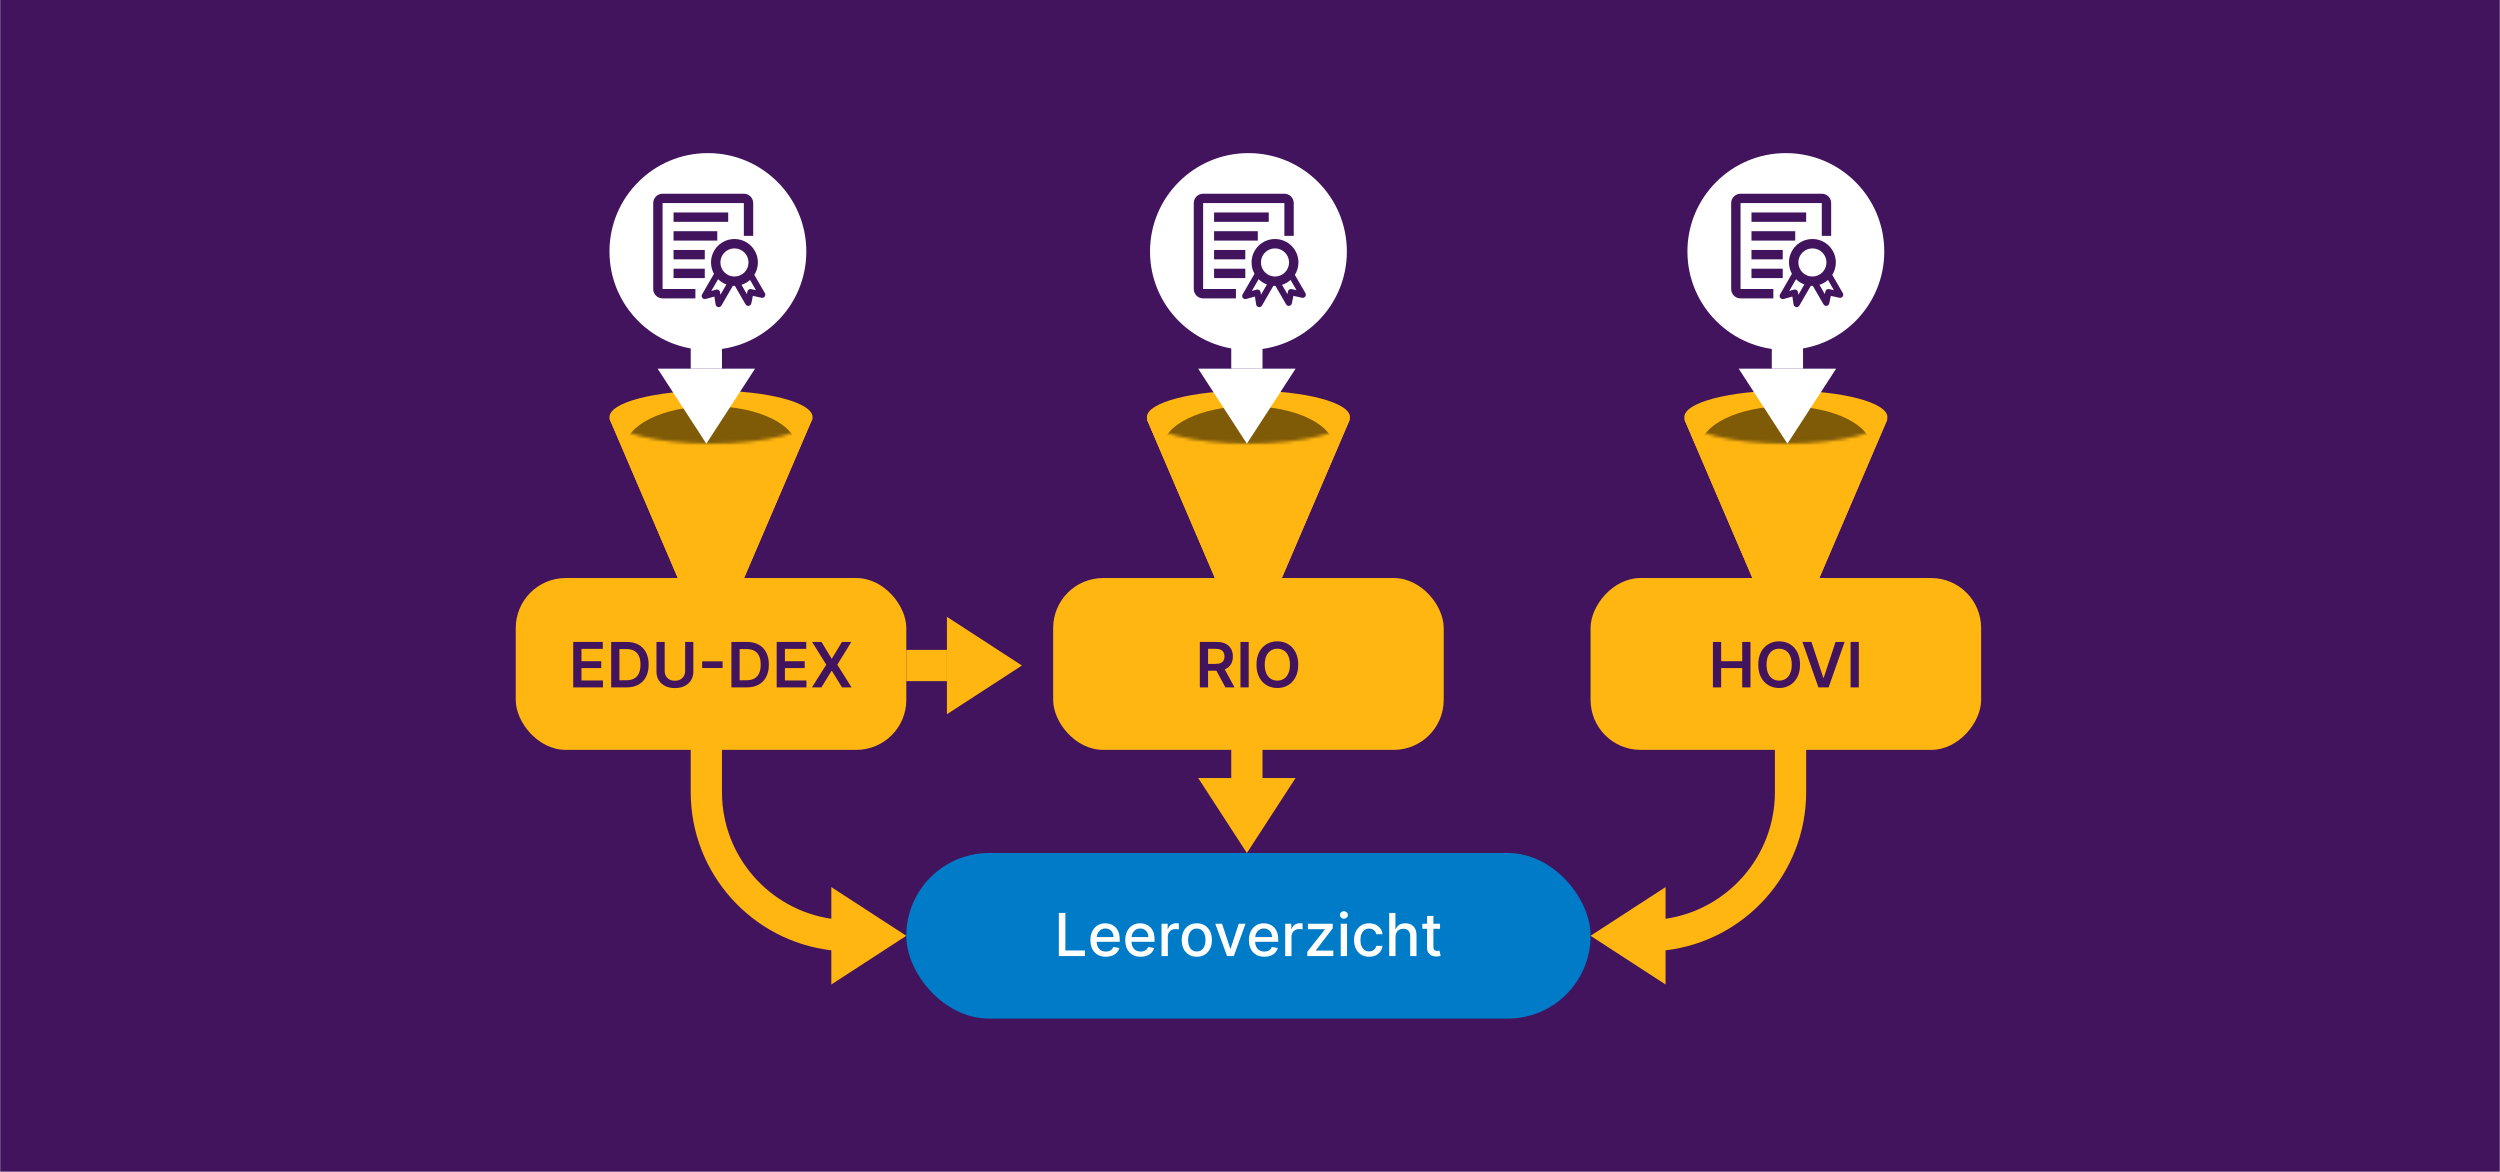
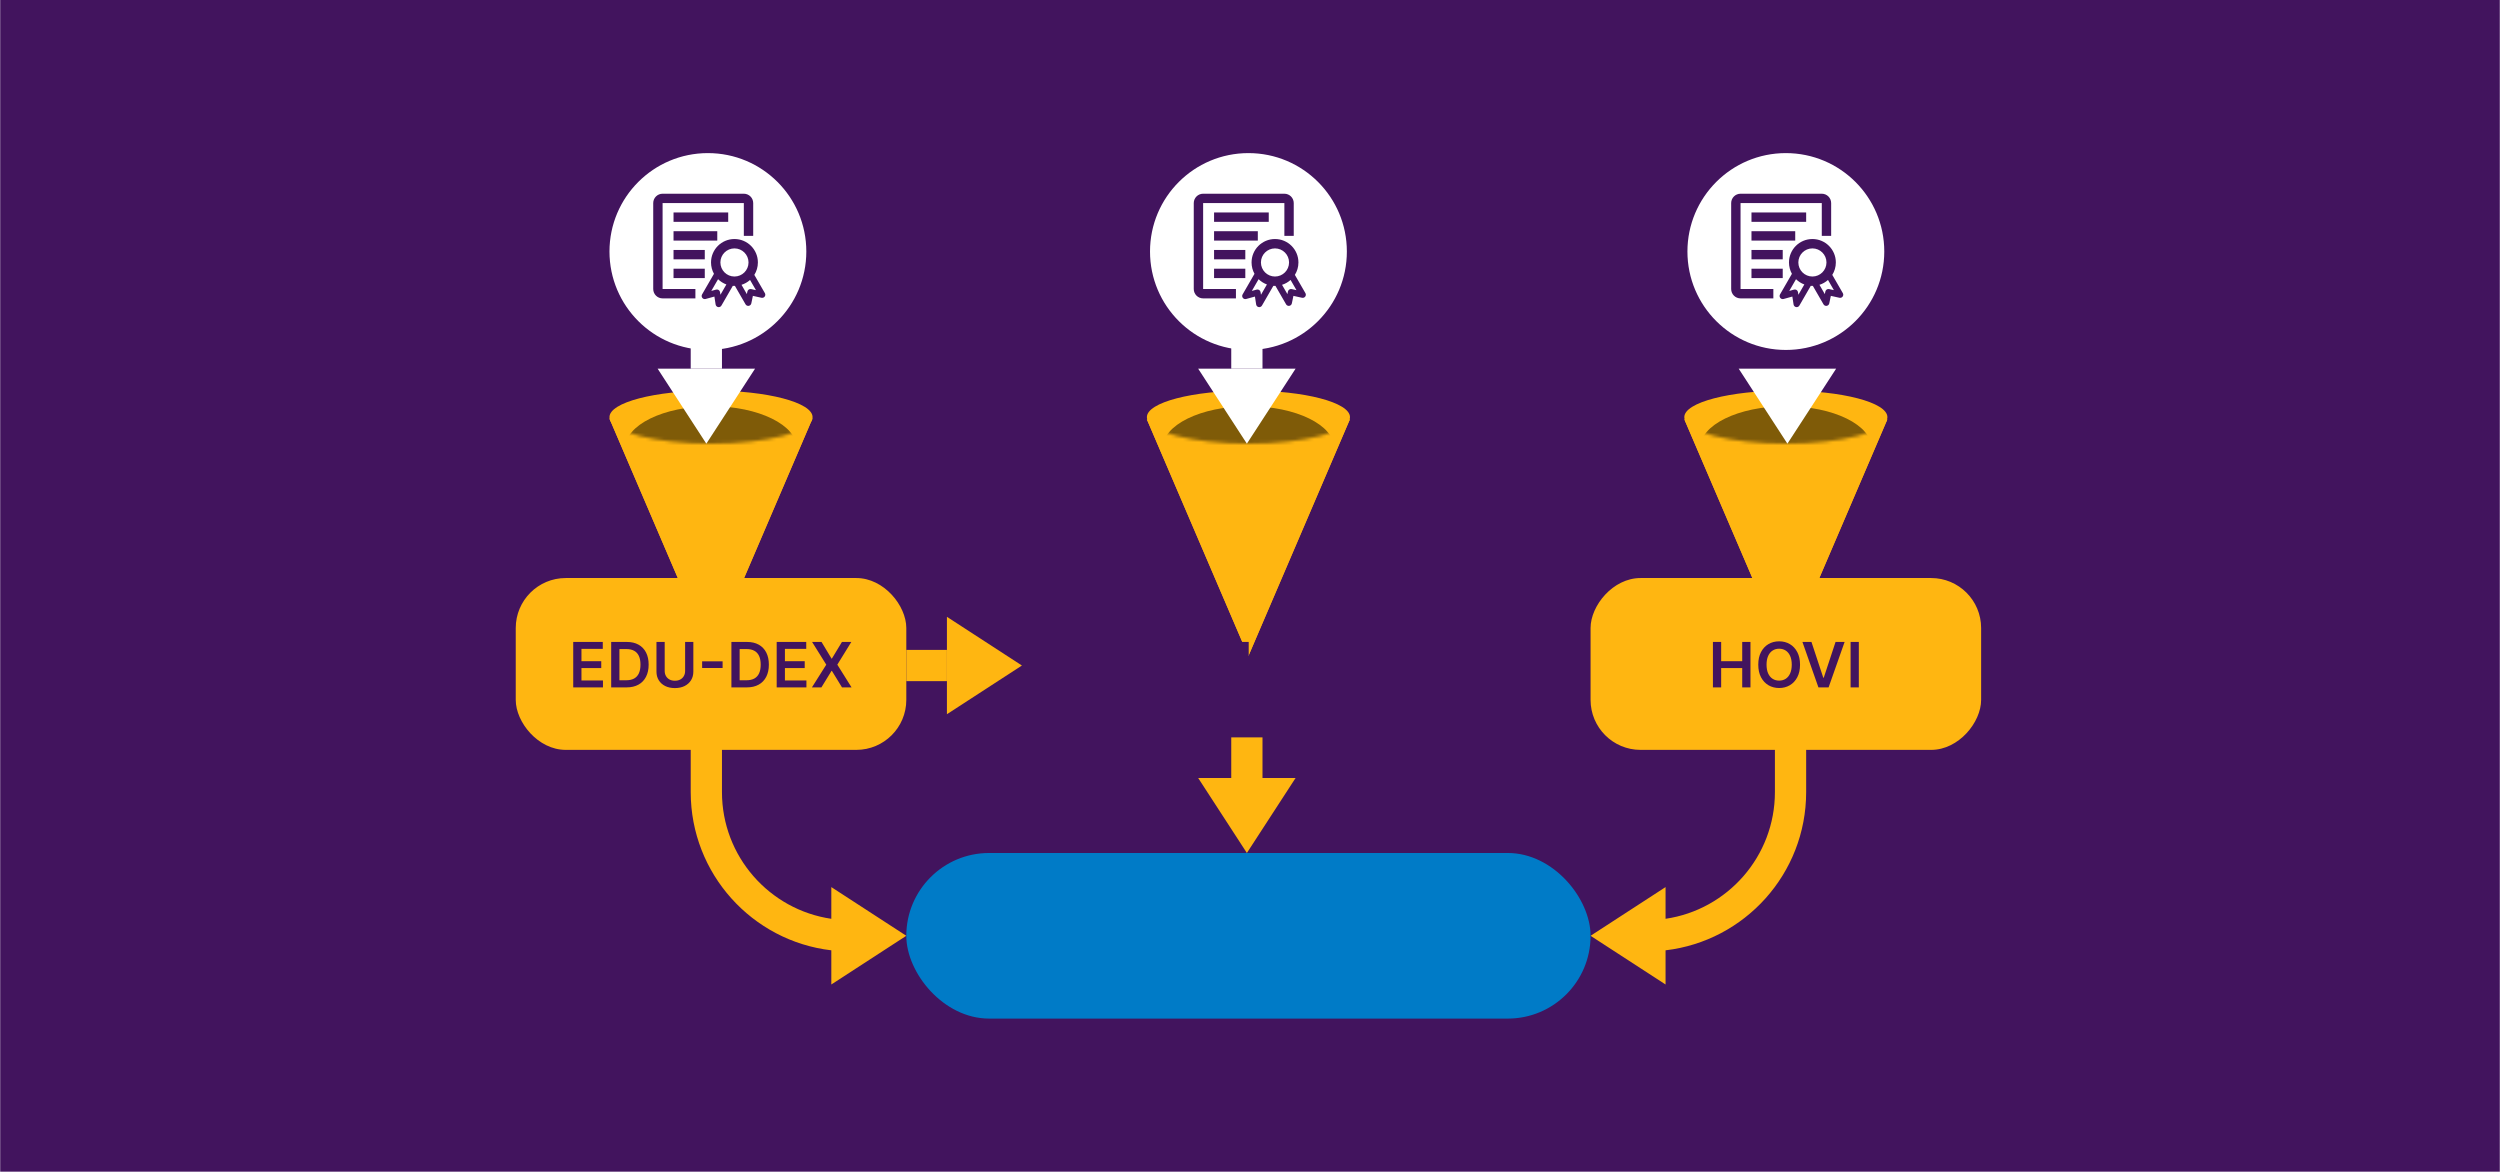
<svg xmlns="http://www.w3.org/2000/svg" fill="none" height="389" viewBox="0 0 800 375" width="830">
  <rect fill="#42145E" height="375" width="800" />
  <path d="M227.476 209.75L195 134H259.952L227.476 209.75Z" fill="#FFB611" />
  <path d="M227.476 209.75L195 134H259.952L227.476 209.75Z" fill="#FFB611" />
  <ellipse cx="227.5" cy="133.5" fill="#FFB611" rx="32.5" ry="8.5" />
  <mask height="17" id="mask0_17_2" maskUnits="userSpaceOnUse" style="mask-type:alpha" width="65" x="195" y="125">
    <ellipse cx="227.5" cy="133.5" fill="#D9D9D9" rx="32.5" ry="8.5" />
  </mask>
  <g mask="url(#mask0_17_2)">
    <g filter="url(#filter0_f_17_2)" style="mix-blend-mode:plus-darker">
      <ellipse cx="227.5" cy="143.5" fill="black" fill-opacity="0.5" rx="27.5" ry="13.5" />
    </g>
  </g>
  <rect fill="#FFB611" height="55" rx="16" width="125" x="165" y="185" />
  <path d="M183.398 220V205.455H192.858V207.663H186.032V211.612H192.368V213.821H186.032V217.791H192.915V220H183.398ZM200.475 220H195.546V205.455H200.574C202.019 205.455 203.259 205.746 204.296 206.328C205.338 206.906 206.138 207.737 206.697 208.821C207.255 209.905 207.535 211.203 207.535 212.713C207.535 214.228 207.253 215.53 206.689 216.619C206.131 217.708 205.323 218.544 204.268 219.126C203.216 219.709 201.952 220 200.475 220ZM198.181 217.72H200.347C201.36 217.72 202.206 217.536 202.883 217.166C203.56 216.792 204.069 216.236 204.41 215.497C204.751 214.754 204.921 213.826 204.921 212.713C204.921 211.6 204.751 210.677 204.41 209.943C204.069 209.205 203.564 208.653 202.897 208.288C202.234 207.919 201.41 207.734 200.425 207.734H198.181V217.72ZM219.207 205.455H221.842V214.957C221.842 215.999 221.596 216.915 221.104 217.706C220.616 218.497 219.929 219.115 219.044 219.56C218.158 220 217.124 220.22 215.94 220.22C214.752 220.22 213.715 220 212.829 219.56C211.944 219.115 211.257 218.497 210.77 217.706C210.282 216.915 210.038 215.999 210.038 214.957V205.455H212.673V214.737C212.673 215.343 212.806 215.883 213.071 216.357C213.341 216.83 213.72 217.202 214.207 217.472C214.695 217.737 215.273 217.869 215.94 217.869C216.608 217.869 217.185 217.737 217.673 217.472C218.166 217.202 218.544 216.83 218.809 216.357C219.075 215.883 219.207 215.343 219.207 214.737V205.455ZM231.205 211.669V213.786H224.656V211.669H231.205ZM238.952 220H234.023V205.455H239.051C240.495 205.455 241.736 205.746 242.773 206.328C243.814 206.906 244.614 207.737 245.173 208.821C245.732 209.905 246.011 211.203 246.011 212.713C246.011 214.228 245.729 215.53 245.166 216.619C244.607 217.708 243.8 218.544 242.744 219.126C241.693 219.709 240.429 220 238.952 220ZM236.657 217.72H238.824C239.837 217.72 240.682 217.536 241.359 217.166C242.036 216.792 242.545 216.236 242.886 215.497C243.227 214.754 243.398 213.826 243.398 212.713C243.398 211.6 243.227 210.677 242.886 209.943C242.545 209.205 242.041 208.653 241.373 208.288C240.711 207.919 239.887 207.734 238.902 207.734H236.657V217.72ZM248.515 220V205.455H257.975V207.663H251.15V211.612H257.485V213.821H251.15V217.791H258.032V220H248.515ZM262.865 205.455L266.068 210.781H266.182L269.399 205.455H272.403L267.922 212.727L272.474 220H269.42L266.182 214.709H266.068L262.829 220H259.79L264.385 212.727L259.846 205.455H262.865Z" fill="#42145E" />
  <path d="M221 253.5V237H231V253.5C231 274.106 246.201 291.161 266 294.064V283.912L290 299.5L266 315.088V304.151C240.661 301.181 221 279.637 221 253.5Z" fill="#FFB611" />
  <path d="M327 213L303 228.588L303 197.412L327 213Z" fill="#FFB611" />
  <path d="M303 213L290 213" stroke="#FFB611" stroke-width="10" />
  <path d="M399.476 210L367 134.25H431.952L399.476 210Z" fill="#FFB611" />
  <path d="M399.476 210L367 134.25H431.952L399.476 210Z" fill="#FFB611" />
  <ellipse cx="399.5" cy="133.5" fill="#FFB611" rx="32.5" ry="8.5" />
  <mask height="17" id="mask1_17_2" maskUnits="userSpaceOnUse" style="mask-type:alpha" width="65" x="367" y="125">
    <ellipse cx="399.5" cy="133.5" fill="#D9D9D9" rx="32.5" ry="8.5" />
  </mask>
  <g mask="url(#mask1_17_2)">
    <g filter="url(#filter1_f_17_2)" style="mix-blend-mode:plus-darker">
      <ellipse cx="399.5" cy="143.5" fill="black" fill-opacity="0.5" rx="27.5" ry="13.5" />
    </g>
  </g>
-   <rect fill="#FFB611" height="55" rx="16" width="125" x="337" y="185" />
  <path d="M383.942 220V205.455H389.397C390.514 205.455 391.452 205.649 392.21 206.037C392.972 206.425 393.547 206.97 393.935 207.67C394.328 208.366 394.525 209.179 394.525 210.107C394.525 211.039 394.326 211.849 393.928 212.536C393.535 213.217 392.955 213.745 392.188 214.119C391.421 214.489 390.479 214.673 389.362 214.673H385.477V212.486H389.006C389.66 212.486 390.195 212.396 390.612 212.216C391.028 212.031 391.336 211.764 391.535 211.413C391.738 211.058 391.84 210.623 391.84 210.107C391.84 209.59 391.738 209.15 391.535 208.786C391.331 208.416 391.021 208.137 390.604 207.947C390.188 207.753 389.65 207.656 388.992 207.656H386.577V220H383.942ZM391.457 213.409L395.058 220H392.117L388.58 213.409H391.457ZM399.585 205.455V220H396.95V205.455H399.585ZM415.436 212.727C415.436 214.295 415.142 215.637 414.555 216.754C413.973 217.867 413.177 218.719 412.169 219.311C411.165 219.903 410.026 220.199 408.752 220.199C407.479 220.199 406.338 219.903 405.329 219.311C404.325 218.714 403.53 217.86 402.943 216.747C402.36 215.63 402.069 214.29 402.069 212.727C402.069 211.16 402.36 209.82 402.943 208.707C403.53 207.59 404.325 206.735 405.329 206.143C406.338 205.552 407.479 205.256 408.752 205.256C410.026 205.256 411.165 205.552 412.169 206.143C413.177 206.735 413.973 207.59 414.555 208.707C415.142 209.82 415.436 211.16 415.436 212.727ZM412.787 212.727C412.787 211.624 412.614 210.694 412.268 209.936C411.927 209.174 411.454 208.598 410.848 208.21C410.242 207.817 409.543 207.621 408.752 207.621C407.962 207.621 407.263 207.817 406.657 208.21C406.051 208.598 405.575 209.174 405.23 209.936C404.889 210.694 404.718 211.624 404.718 212.727C404.718 213.83 404.889 214.763 405.23 215.526C405.575 216.283 406.051 216.858 406.657 217.251C407.263 217.64 407.962 217.834 408.752 217.834C409.543 217.834 410.242 217.64 410.848 217.251C411.454 216.858 411.927 216.283 412.268 215.526C412.614 214.763 412.787 213.83 412.787 212.727Z" fill="#42145E" />
  <path d="M399 273L383.412 249L414.588 249L399 273Z" fill="#FFB611" />
  <path d="M399 249L399 236" stroke="#FFB611" stroke-width="10" />
  <path d="M571.5 210L539.024 134.25H603.976L571.5 210Z" fill="#FFB611" />
  <path d="M571.5 210L539.024 134.25H603.976L571.5 210Z" fill="#FFB611" />
  <ellipse cx="32.5" cy="8.5" fill="#FFB611" rx="32.5" ry="8.5" transform="matrix(-1 0 0 1 604 125)" />
  <mask height="17" id="mask2_17_2" maskUnits="userSpaceOnUse" style="mask-type:alpha" width="65" x="539" y="125">
    <ellipse cx="32.5" cy="8.5" fill="#D9D9D9" rx="32.5" ry="8.5" transform="matrix(-1 0 0 1 604 125)" />
  </mask>
  <g mask="url(#mask2_17_2)">
    <g filter="url(#filter2_f_17_2)" style="mix-blend-mode:plus-darker">
      <ellipse cx="27.5" cy="13.5" fill="black" fill-opacity="0.5" rx="27.5" ry="13.5" transform="matrix(-1 0 0 1 599 130)" />
    </g>
  </g>
  <rect fill="#FFB611" height="55" rx="16" transform="matrix(-1 0 0 1 634 185)" width="125" />
  <path d="M578 253.5V237H568V253.5C568 274.106 552.799 291.161 533 294.064V283.912L509 299.5L533 315.088V304.151C558.339 301.181 578 279.637 578 253.5Z" fill="#FFB611" />
  <path d="M548.159 220V205.455H550.794V211.612H557.534V205.455H560.176V220H557.534V213.821H550.794V220H548.159ZM576.039 212.727C576.039 214.295 575.746 215.637 575.159 216.754C574.576 217.867 573.781 218.719 572.772 219.311C571.768 219.903 570.63 220.199 569.356 220.199C568.082 220.199 566.941 219.903 565.933 219.311C564.929 218.714 564.133 217.86 563.546 216.747C562.964 215.63 562.673 214.29 562.673 212.727C562.673 211.16 562.964 209.82 563.546 208.707C564.133 207.59 564.929 206.735 565.933 206.143C566.941 205.552 568.082 205.256 569.356 205.256C570.63 205.256 571.768 205.552 572.772 206.143C573.781 206.735 574.576 207.59 575.159 208.707C575.746 209.82 576.039 211.16 576.039 212.727ZM573.39 212.727C573.39 211.624 573.217 210.694 572.872 209.936C572.531 209.174 572.057 208.598 571.451 208.21C570.845 207.817 570.147 207.621 569.356 207.621C568.565 207.621 567.867 207.817 567.261 208.21C566.655 208.598 566.179 209.174 565.833 209.936C565.492 210.694 565.322 211.624 565.322 212.727C565.322 213.83 565.492 214.763 565.833 215.526C566.179 216.283 566.655 216.858 567.261 217.251C567.867 217.64 568.565 217.834 569.356 217.834C570.147 217.834 570.845 217.64 571.451 217.251C572.057 216.858 572.531 216.283 572.872 215.526C573.217 214.763 573.39 213.83 573.39 212.727ZM579.695 205.455L583.481 216.903H583.63L587.408 205.455H590.306L585.178 220H581.925L576.805 205.455H579.695ZM594.857 205.455V220H592.222V205.455H594.857Z" fill="#42145E" />
  <circle cx="226.5" cy="80.5" fill="white" r="31.5" />
  <path d="M226 142L210.412 118L241.588 118L226 142Z" fill="white" />
  <path d="M226 118L226 105" stroke="white" stroke-width="10" />
  <path d="M238 65H212V92.5H222.5V95.5H212C210.343 95.5 209 94.157 209 92.5V65C209 63.343 210.343 62 212 62H238C239.657 62 241 63.343 241 65V75.5H238V65Z" fill="#42145E" />
  <path d="M215.5 71H233V68H215.5V71Z" fill="#42145E" />
  <path d="M229.5 77H215.5V74H229.5V77Z" fill="#42145E" />
  <path d="M215.5 83H225.5V80H215.5V83Z" fill="#42145E" />
  <path d="M225.5 89H215.5V86H225.5V89Z" fill="#42145E" />
  <path clip-rule="evenodd" d="M242.5 84C242.5 85.46 242.083 86.822 241.361 87.975L244.74 93.826C244.938 94.169 244.914 94.597 244.68 94.917C244.446 95.236 244.045 95.388 243.658 95.302L240.896 94.694L240.394 97.104C240.309 97.51 239.983 97.822 239.573 97.887C239.164 97.953 238.756 97.759 238.549 97.4L235.142 91.499C235.095 91.5 235.047 91.5 235 91.5C234.823 91.5 234.647 91.494 234.473 91.482L230.825 97.802C230.612 98.169 230.191 98.363 229.774 98.284C229.357 98.206 229.035 97.873 228.97 97.454L228.579 94.913L225.767 95.691C225.376 95.799 224.958 95.66 224.709 95.339C224.461 95.018 224.431 94.579 224.634 94.227L228.439 87.637C227.841 86.559 227.5 85.32 227.5 84C227.5 79.858 230.858 76.5 235 76.5C239.142 76.5 242.5 79.858 242.5 84ZM239.5 84C239.5 86.485 237.485 88.5 235 88.5C232.515 88.5 230.5 86.485 230.5 84C230.5 81.515 232.515 79.5 235 79.5C237.485 79.5 239.5 81.515 239.5 84ZM229.754 89.36L227.587 93.112L229.129 92.685C229.404 92.609 229.699 92.654 229.939 92.809C230.179 92.964 230.341 93.214 230.384 93.496L230.514 94.339L232.417 91.043C231.41 90.674 230.505 90.095 229.754 89.36ZM237.253 91.156C238.278 90.833 239.207 90.297 239.99 89.599L241.873 92.861L240.339 92.523C240.078 92.466 239.805 92.515 239.58 92.66C239.356 92.806 239.199 93.034 239.145 93.296L238.971 94.13L237.253 91.156Z" fill="#42145E" fill-rule="evenodd" />
  <circle cx="399.5" cy="80.5" fill="white" r="31.5" />
  <path d="M399 142L383.412 118L414.588 118L399 142Z" fill="white" />
  <path d="M399 118L399 105" stroke="white" stroke-width="10" />
  <path d="M411 65H385V92.5H395.5V95.5H385C383.343 95.5 382 94.157 382 92.5V65C382 63.343 383.343 62 385 62H411C412.657 62 414 63.343 414 65V75.5H411V65Z" fill="#42145E" />
  <path d="M388.5 71H406V68H388.5V71Z" fill="#42145E" />
  <path d="M402.5 77H388.5V74H402.5V77Z" fill="#42145E" />
  <path d="M388.5 83H398.5V80H388.5V83Z" fill="#42145E" />
  <path d="M398.5 89H388.5V86H398.5V89Z" fill="#42145E" />
  <path clip-rule="evenodd" d="M415.5 84C415.5 85.46 415.083 86.822 414.361 87.975L417.74 93.826C417.938 94.169 417.914 94.597 417.68 94.917C417.446 95.236 417.045 95.388 416.658 95.302L413.896 94.694L413.394 97.104C413.309 97.51 412.983 97.822 412.573 97.887C412.164 97.953 411.756 97.759 411.549 97.4L408.142 91.499C408.095 91.5 408.047 91.5 408 91.5C407.823 91.5 407.647 91.494 407.473 91.482L403.825 97.802C403.612 98.169 403.191 98.363 402.774 98.284C402.357 98.206 402.035 97.873 401.97 97.454L401.579 94.913L398.767 95.691C398.376 95.799 397.958 95.66 397.709 95.339C397.461 95.018 397.431 94.579 397.634 94.227L401.439 87.637C400.841 86.559 400.5 85.32 400.5 84C400.5 79.858 403.858 76.5 408 76.5C412.142 76.5 415.5 79.858 415.5 84ZM412.5 84C412.5 86.485 410.485 88.5 408 88.5C405.515 88.5 403.5 86.485 403.5 84C403.5 81.515 405.515 79.5 408 79.5C410.485 79.5 412.5 81.515 412.5 84ZM402.754 89.36L400.587 93.112L402.129 92.685C402.404 92.609 402.699 92.654 402.939 92.809C403.179 92.964 403.341 93.214 403.384 93.496L403.514 94.339L405.417 91.043C404.41 90.674 403.505 90.095 402.754 89.36ZM410.253 91.156C411.278 90.833 412.207 90.297 412.99 89.599L414.873 92.861L413.339 92.523C413.078 92.466 412.805 92.515 412.58 92.66C412.356 92.806 412.199 93.034 412.145 93.296L411.971 94.13L410.253 91.156Z" fill="#42145E" fill-rule="evenodd" />
  <circle cx="571.5" cy="80.5" fill="white" r="31.5" />
  <path d="M572 142L556.412 118L587.588 118L572 142Z" fill="white" />
-   <path d="M572 118L572 105" stroke="white" stroke-width="10" />
  <path d="M583 65H557V92.5H567.5V95.5H557C555.343 95.5 554 94.157 554 92.5V65C554 63.343 555.343 62 557 62H583C584.657 62 586 63.343 586 65V75.5H583V65Z" fill="#42145E" />
-   <path d="M560.5 71H578V68H560.5V71Z" fill="#42145E" />
+   <path d="M560.5 71H578V68H560.5Z" fill="#42145E" />
  <path d="M574.5 77H560.5V74H574.5V77Z" fill="#42145E" />
  <path d="M560.5 83H570.5V80H560.5V83Z" fill="#42145E" />
  <path d="M570.5 89H560.5V86H570.5V89Z" fill="#42145E" />
  <path clip-rule="evenodd" d="M587.5 84C587.5 85.46 587.083 86.822 586.361 87.975L589.74 93.826C589.938 94.169 589.914 94.597 589.68 94.917C589.446 95.236 589.045 95.388 588.658 95.302L585.896 94.694L585.394 97.104C585.309 97.51 584.983 97.822 584.573 97.887C584.164 97.953 583.756 97.759 583.549 97.4L580.142 91.499C580.095 91.5 580.047 91.5 580 91.5C579.823 91.5 579.647 91.494 579.473 91.482L575.825 97.802C575.612 98.169 575.191 98.363 574.774 98.284C574.357 98.206 574.035 97.873 573.97 97.454L573.579 94.913L570.767 95.691C570.376 95.799 569.958 95.66 569.709 95.339C569.461 95.018 569.431 94.579 569.634 94.227L573.439 87.637C572.841 86.559 572.5 85.32 572.5 84C572.5 79.858 575.858 76.5 580 76.5C584.142 76.5 587.5 79.858 587.5 84ZM584.5 84C584.5 86.485 582.485 88.5 580 88.5C577.515 88.5 575.5 86.485 575.5 84C575.5 81.515 577.515 79.5 580 79.5C582.485 79.5 584.5 81.515 584.5 84ZM574.754 89.36L572.587 93.112L574.129 92.685C574.404 92.609 574.699 92.654 574.939 92.809C575.179 92.964 575.341 93.214 575.384 93.496L575.514 94.339L577.417 91.043C576.41 90.674 575.505 90.095 574.754 89.36ZM582.253 91.156C583.278 90.833 584.207 90.297 584.99 89.599L586.873 92.861L585.339 92.523C585.078 92.466 584.805 92.515 584.58 92.66C584.356 92.806 584.199 93.034 584.145 93.296L583.971 94.13L582.253 91.156Z" fill="#42145E" fill-rule="evenodd" />
  <rect fill="#007BC7" height="53" rx="26.5" width="219" x="290" y="273" />
-   <path d="M338.823 306V292.182H340.908V304.205H347.169V306H338.823ZM353.852 306.209C352.831 306.209 351.952 305.991 351.214 305.555C350.481 305.114 349.914 304.495 349.514 303.699C349.118 302.899 348.92 301.961 348.92 300.886C348.92 299.824 349.118 298.888 349.514 298.079C349.914 297.269 350.472 296.637 351.187 296.183C351.907 295.729 352.748 295.501 353.71 295.501C354.295 295.501 354.862 295.598 355.411 295.792C355.959 295.985 356.452 296.289 356.888 296.702C357.325 297.116 357.669 297.654 357.921 298.315C358.173 298.972 358.298 299.77 358.298 300.71V301.425H350.06V299.914H356.322C356.322 299.383 356.214 298.913 355.998 298.504C355.782 298.09 355.478 297.764 355.087 297.526C354.7 297.287 354.246 297.168 353.724 297.168C353.157 297.168 352.662 297.307 352.24 297.586C351.821 297.861 351.497 298.221 351.268 298.666C351.043 299.107 350.931 299.586 350.931 300.103V301.284C350.931 301.976 351.052 302.566 351.295 303.051C351.542 303.537 351.886 303.908 352.327 304.165C352.768 304.417 353.283 304.543 353.872 304.543C354.255 304.543 354.603 304.489 354.918 304.381C355.233 304.268 355.505 304.102 355.735 303.881C355.964 303.661 356.139 303.389 356.261 303.065L358.17 303.409C358.017 303.971 357.743 304.464 357.347 304.887C356.956 305.305 356.463 305.631 355.869 305.865C355.28 306.094 354.608 306.209 353.852 306.209ZM365.003 306.209C363.982 306.209 363.103 305.991 362.365 305.555C361.632 305.114 361.065 304.495 360.665 303.699C360.269 302.899 360.071 301.961 360.071 300.886C360.071 299.824 360.269 298.888 360.665 298.079C361.065 297.269 361.623 296.637 362.338 296.183C363.058 295.729 363.899 295.501 364.862 295.501C365.447 295.501 366.013 295.598 366.562 295.792C367.111 295.985 367.603 296.289 368.04 296.702C368.476 297.116 368.82 297.654 369.072 298.315C369.324 298.972 369.45 299.77 369.45 300.71V301.425H361.212V299.914H367.473C367.473 299.383 367.365 298.913 367.149 298.504C366.933 298.09 366.63 297.764 366.238 297.526C365.851 297.287 365.397 297.168 364.875 297.168C364.309 297.168 363.814 297.307 363.391 297.586C362.973 297.861 362.649 298.221 362.419 298.666C362.194 299.107 362.082 299.586 362.082 300.103V301.284C362.082 301.976 362.203 302.566 362.446 303.051C362.694 303.537 363.038 303.908 363.479 304.165C363.919 304.417 364.434 304.543 365.024 304.543C365.406 304.543 365.755 304.489 366.07 304.381C366.384 304.268 366.657 304.102 366.886 303.881C367.115 303.661 367.291 303.389 367.412 303.065L369.322 303.409C369.169 303.971 368.894 304.464 368.498 304.887C368.107 305.305 367.615 305.631 367.021 305.865C366.432 306.094 365.759 306.209 365.003 306.209ZM371.688 306V295.636H373.638V297.283H373.746C373.935 296.725 374.268 296.286 374.745 295.967C375.226 295.643 375.77 295.481 376.377 295.481C376.503 295.481 376.652 295.486 376.823 295.495C376.998 295.504 377.135 295.515 377.234 295.528V297.458C377.153 297.436 377.009 297.411 376.803 297.384C376.596 297.352 376.389 297.337 376.182 297.337C375.705 297.337 375.28 297.438 374.907 297.64C374.538 297.838 374.245 298.115 374.029 298.47C373.814 298.821 373.706 299.221 373.706 299.671V306H371.688ZM382.975 306.209C382.003 306.209 381.155 305.987 380.431 305.541C379.707 305.096 379.144 304.473 378.744 303.672C378.344 302.872 378.144 301.936 378.144 300.865C378.144 299.79 378.344 298.85 378.744 298.045C379.144 297.24 379.707 296.615 380.431 296.169C381.155 295.724 382.003 295.501 382.975 295.501C383.946 295.501 384.794 295.724 385.518 296.169C386.242 296.615 386.805 297.24 387.205 298.045C387.605 298.85 387.805 299.79 387.805 300.865C387.805 301.936 387.605 302.872 387.205 303.672C386.805 304.473 386.242 305.096 385.518 305.541C384.794 305.987 383.946 306.209 382.975 306.209ZM382.981 304.516C383.611 304.516 384.133 304.349 384.547 304.016C384.96 303.683 385.266 303.24 385.464 302.687C385.667 302.134 385.768 301.524 385.768 300.859C385.768 300.197 385.667 299.59 385.464 299.037C385.266 298.479 384.96 298.032 384.547 297.694C384.133 297.357 383.611 297.188 382.981 297.188C382.347 297.188 381.821 297.357 381.402 297.694C380.989 298.032 380.68 298.479 380.478 299.037C380.28 299.59 380.181 300.197 380.181 300.859C380.181 301.524 380.28 302.134 380.478 302.687C380.68 303.24 380.989 303.683 381.402 304.016C381.821 304.349 382.347 304.516 382.981 304.516ZM398.571 295.636L394.812 306H392.653L388.888 295.636H391.054L393.679 303.612H393.787L396.405 295.636H398.571ZM404.581 306.209C403.56 306.209 402.68 305.991 401.942 305.555C401.209 305.114 400.643 304.495 400.242 303.699C399.846 302.899 399.648 301.961 399.648 300.886C399.648 299.824 399.846 298.888 400.242 298.079C400.643 297.269 401.2 296.637 401.915 296.183C402.635 295.729 403.476 295.501 404.439 295.501C405.024 295.501 405.59 295.598 406.139 295.792C406.688 295.985 407.181 296.289 407.617 296.702C408.053 297.116 408.397 297.654 408.649 298.315C408.901 298.972 409.027 299.77 409.027 300.71V301.425H400.789V299.914H407.05C407.05 299.383 406.942 298.913 406.726 298.504C406.51 298.09 406.207 297.764 405.815 297.526C405.429 297.287 404.974 297.168 404.452 297.168C403.886 297.168 403.391 297.307 402.968 297.586C402.55 297.861 402.226 298.221 401.996 298.666C401.772 299.107 401.659 299.586 401.659 300.103V301.284C401.659 301.976 401.781 302.566 402.023 303.051C402.271 303.537 402.615 303.908 403.056 304.165C403.497 304.417 404.012 304.543 404.601 304.543C404.983 304.543 405.332 304.489 405.647 304.381C405.962 304.268 406.234 304.102 406.463 303.881C406.692 303.661 406.868 303.389 406.989 303.065L408.899 303.409C408.746 303.971 408.471 304.464 408.076 304.887C407.684 305.305 407.192 305.631 406.598 305.865C406.009 306.094 405.336 306.209 404.581 306.209ZM411.265 306V295.636H413.215V297.283H413.323C413.512 296.725 413.845 296.286 414.322 295.967C414.803 295.643 415.347 295.481 415.955 295.481C416.081 295.481 416.229 295.486 416.4 295.495C416.575 295.504 416.713 295.515 416.812 295.528V297.458C416.731 297.436 416.587 297.411 416.38 297.384C416.173 297.352 415.966 297.337 415.759 297.337C415.282 297.337 414.857 297.438 414.484 297.64C414.115 297.838 413.823 298.115 413.607 298.47C413.391 298.821 413.283 299.221 413.283 299.671V306H411.265ZM418.341 306V304.617L423.955 297.485V297.391H418.524V295.636H426.472V297.107L421.074 304.151V304.246H426.661V306H418.341ZM429.041 306V295.636H431.058V306H429.041ZM430.06 294.037C429.709 294.037 429.407 293.92 429.155 293.686C428.908 293.448 428.784 293.165 428.784 292.836C428.784 292.503 428.908 292.22 429.155 291.986C429.407 291.748 429.709 291.629 430.06 291.629C430.41 291.629 430.71 291.748 430.957 291.986C431.209 292.22 431.335 292.503 431.335 292.836C431.335 293.165 431.209 293.448 430.957 293.686C430.71 293.92 430.41 294.037 430.06 294.037ZM438.138 306.209C437.135 306.209 436.271 305.982 435.547 305.528C434.827 305.069 434.274 304.437 433.887 303.632C433.5 302.827 433.307 301.904 433.307 300.865C433.307 299.813 433.505 298.884 433.9 298.079C434.296 297.269 434.854 296.637 435.574 296.183C436.293 295.729 437.141 295.501 438.117 295.501C438.905 295.501 439.606 295.648 440.222 295.94C440.839 296.228 441.336 296.633 441.714 297.154C442.096 297.676 442.323 298.286 442.395 298.983H440.432C440.324 298.497 440.076 298.079 439.689 297.728C439.307 297.377 438.794 297.202 438.151 297.202C437.589 297.202 437.096 297.35 436.673 297.647C436.255 297.939 435.929 298.358 435.695 298.902C435.461 299.442 435.344 300.08 435.344 300.818C435.344 301.574 435.459 302.226 435.688 302.775C435.918 303.324 436.242 303.749 436.66 304.05C437.083 304.351 437.58 304.502 438.151 304.502C438.533 304.502 438.88 304.432 439.19 304.293C439.505 304.149 439.768 303.944 439.98 303.679C440.195 303.414 440.346 303.094 440.432 302.721H442.395C442.323 303.391 442.105 303.989 441.741 304.516C441.376 305.042 440.888 305.456 440.276 305.757C439.669 306.058 438.956 306.209 438.138 306.209ZM446.57 299.847V306H444.552V292.182H446.543V297.323H446.671C446.914 296.765 447.285 296.322 447.784 295.994C448.284 295.666 448.936 295.501 449.741 295.501C450.452 295.501 451.072 295.648 451.603 295.94C452.139 296.232 452.552 296.669 452.845 297.249C453.142 297.825 453.29 298.544 453.29 299.408V306H451.273V299.651C451.273 298.891 451.077 298.301 450.686 297.883C450.294 297.46 449.75 297.249 449.053 297.249C448.576 297.249 448.149 297.35 447.771 297.553C447.398 297.755 447.103 298.052 446.887 298.443C446.676 298.83 446.57 299.298 446.57 299.847ZM460.82 295.636V297.256H455.159V295.636H460.82ZM456.677 293.153H458.695V302.957C458.695 303.348 458.753 303.643 458.87 303.841C458.987 304.034 459.138 304.167 459.322 304.239C459.511 304.306 459.716 304.34 459.936 304.34C460.098 304.34 460.24 304.329 460.361 304.306C460.483 304.284 460.577 304.266 460.644 304.252L461.009 305.919C460.892 305.964 460.725 306.009 460.509 306.054C460.294 306.103 460.024 306.13 459.7 306.135C459.169 306.144 458.674 306.049 458.215 305.852C457.757 305.654 457.386 305.348 457.102 304.934C456.819 304.52 456.677 304.001 456.677 303.375V293.153Z" fill="white" />
  <defs>
    <filter color-interpolation-filters="sRGB" filterUnits="userSpaceOnUse" height="57" id="filter0_f_17_2" width="85" x="185" y="115">
      <feFlood flood-opacity="0" result="BackgroundImageFix" />
      <feBlend in="SourceGraphic" in2="BackgroundImageFix" mode="normal" result="shape" />
      <feGaussianBlur result="effect1_foregroundBlur_17_2" stdDeviation="7.5" />
    </filter>
    <filter color-interpolation-filters="sRGB" filterUnits="userSpaceOnUse" height="57" id="filter1_f_17_2" width="85" x="357" y="115">
      <feFlood flood-opacity="0" result="BackgroundImageFix" />
      <feBlend in="SourceGraphic" in2="BackgroundImageFix" mode="normal" result="shape" />
      <feGaussianBlur result="effect1_foregroundBlur_17_2" stdDeviation="7.5" />
    </filter>
    <filter color-interpolation-filters="sRGB" filterUnits="userSpaceOnUse" height="57" id="filter2_f_17_2" width="85" x="529" y="115">
      <feFlood flood-opacity="0" result="BackgroundImageFix" />
      <feBlend in="SourceGraphic" in2="BackgroundImageFix" mode="normal" result="shape" />
      <feGaussianBlur result="effect1_foregroundBlur_17_2" stdDeviation="7.5" />
    </filter>
  </defs>
</svg>